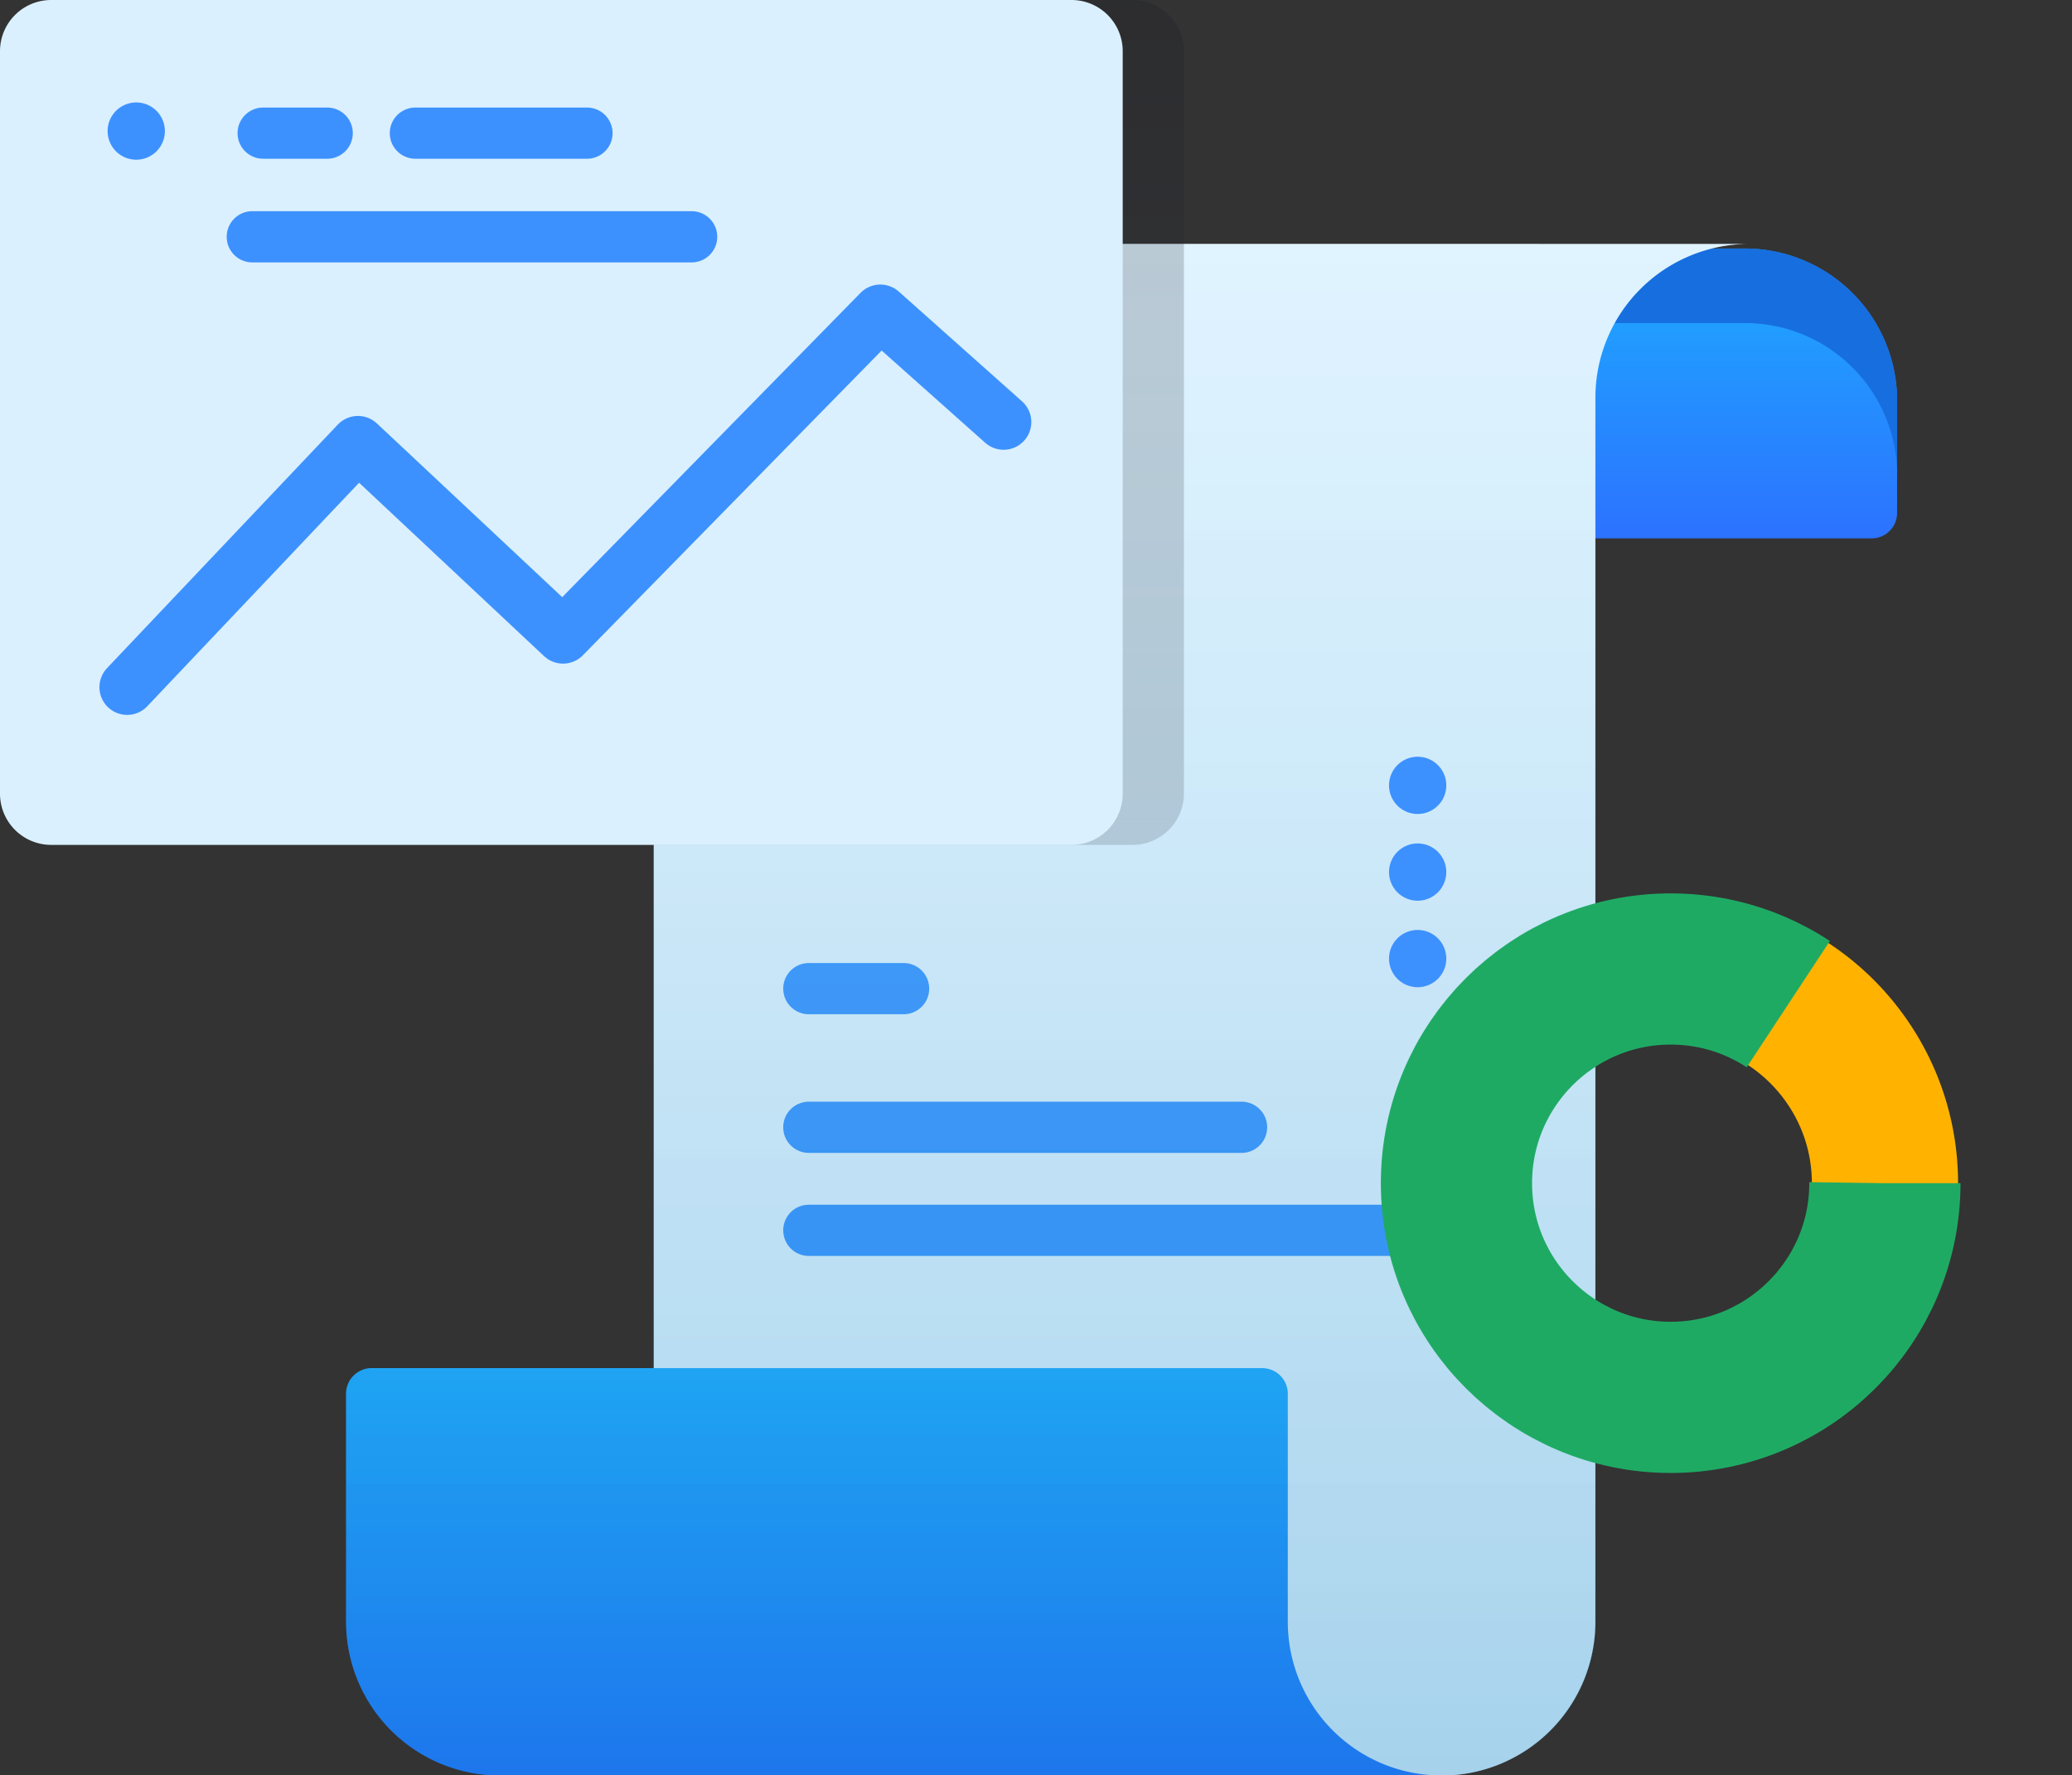
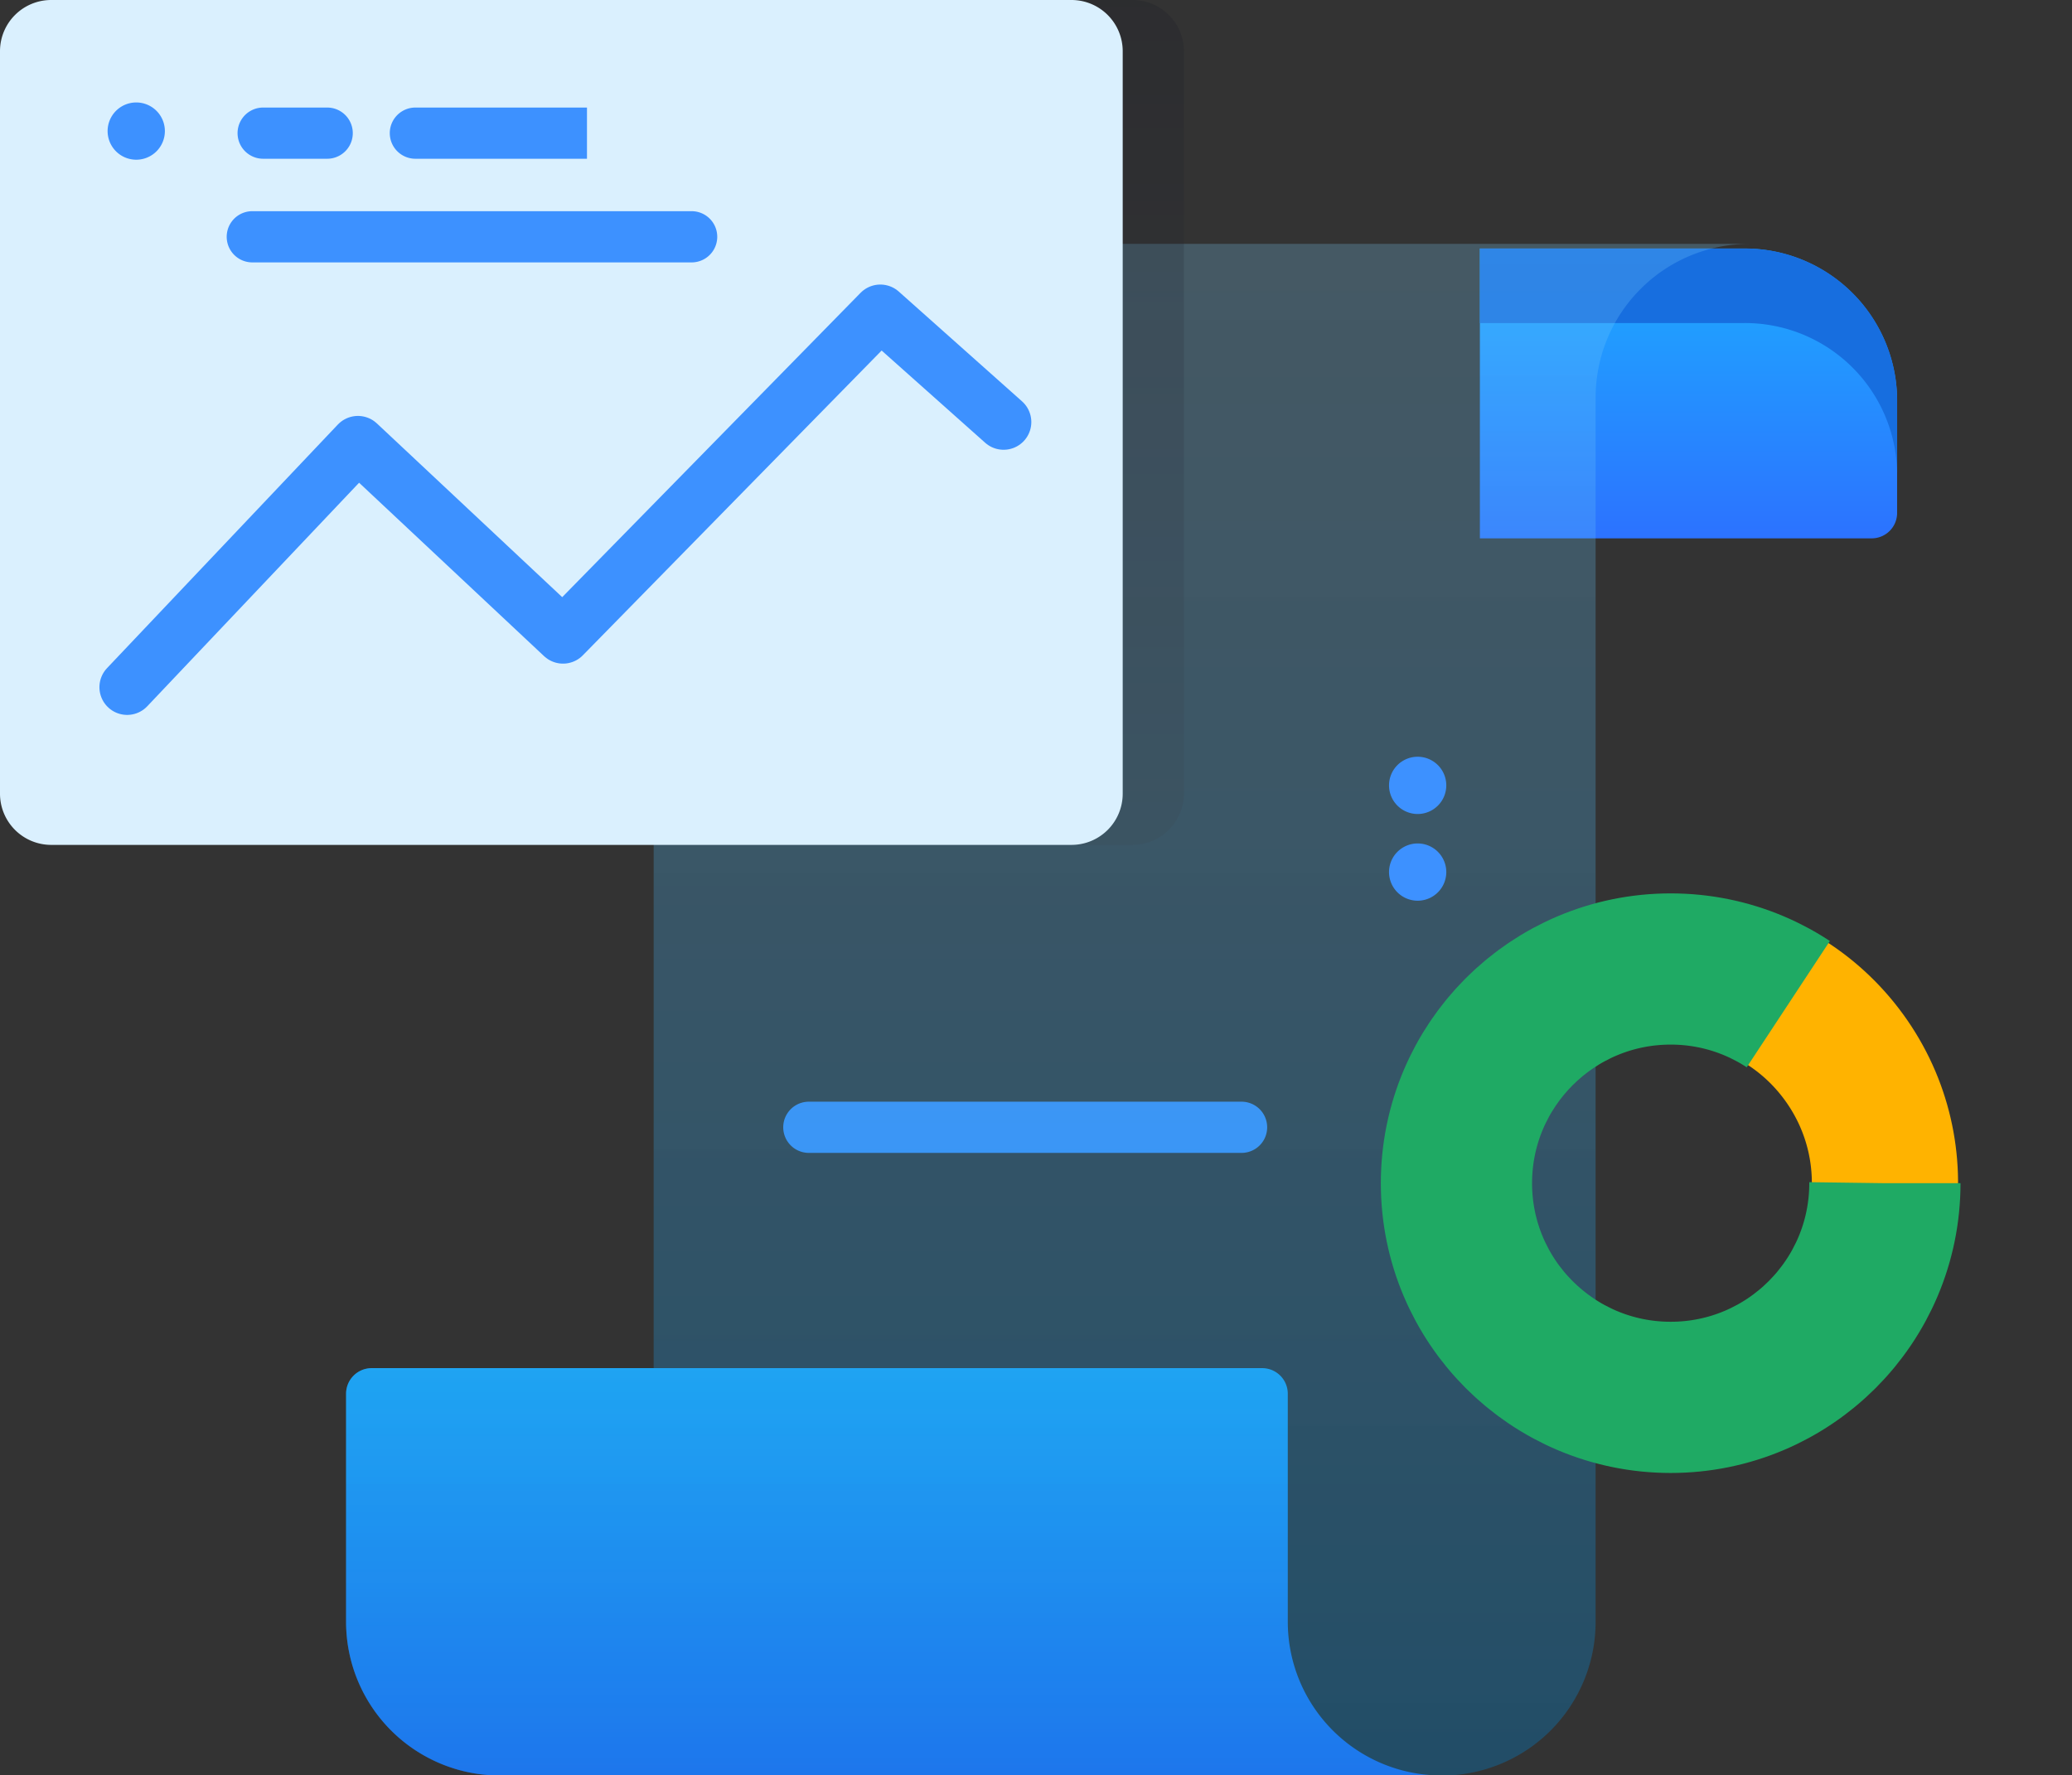
<svg xmlns="http://www.w3.org/2000/svg" width="82.213" height="70.456" viewBox="0 0 82.213 70.456">
  <rect x="0" y="0" width="82.213" height="70.456" fill="#333333" stroke="none" />
  <defs>
    <style>.a{fill:url(#a);}.b{fill:#176edf;}.c{fill:#fff;}.d{fill:#3d91ff;}.e{fill:url(#c);}.f{opacity:0.2;fill:url(#d);}.g{fill:#daf0fe;}.h,.i,.j,.l{fill:none;}.h{stroke:#3d91ff;stroke-linecap:round;stroke-linejoin:round;stroke-width:2.2px;}.i{stroke:#ffb300;stroke-width:5.8px;stroke-dasharray:123;}.j{stroke:#1faa64;stroke-width:6px;stroke-dasharray:45 49;}.k{stroke:none;}</style>
    <linearGradient id="a" x1="0.5" x2="0.5" y2="1" gradientUnits="objectBoundingBox">
      <stop offset="0" stop-color="#1dacff" />
      <stop offset="1" stop-color="#2c72ff" />
    </linearGradient>
    <linearGradient id="c" x1="0.5" x2="0.5" y2="1" gradientUnits="objectBoundingBox">
      <stop offset="0" stop-color="#7ed0ff" stop-opacity="0.239" />
      <stop offset="1" stop-color="#007ec8" stop-opacity="0.349" />
    </linearGradient>
    <linearGradient id="d" x1="0.5" x2="0.5" y2="1" gradientUnits="objectBoundingBox">
      <stop offset="0" stop-color="#111420" />
      <stop offset="1" stop-color="#3d4550" />
    </linearGradient>
  </defs>
  <g transform="translate(-19.097 -59.823)">
    <g transform="translate(19.097 59.823)">
      <g transform="translate(0 0)">
        <g transform="translate(13.732 9.681)">
          <g transform="translate(44.987 0)">
            <path class="a" d="M366.686,139.97v-4.492a6.05,6.05,0,0,0-6.1-6H350.131v11.5H365.67A1.008,1.008,0,0,0,366.686,139.97Z" transform="translate(-350.131 -129.295)" />
            <path class="b" d="M366.69,135.456v2.959a6.039,6.039,0,0,0-6.1-5.977H350.135v-2.959h10.458A6.037,6.037,0,0,1,366.69,135.456Z" transform="translate(-350.134 -129.299)" />
          </g>
-           <path class="c" d="M232.3,129.474a6.1,6.1,0,0,0-6.1,6.1v48.581a6.1,6.1,0,0,1-6.1,6.1H188.839V135.571a6.1,6.1,0,0,1,6.1-6.1Z" transform="translate(-176.631 -129.474)" />
          <path class="a" d="M166.131,359.065v-9.049A1.016,1.016,0,0,0,165.115,349H129.782a1.016,1.016,0,0,0-1.016,1.016v9.049a6.1,6.1,0,0,0,6.1,6.1h37.365A6.1,6.1,0,0,1,166.131,359.065Z" transform="translate(-128.766 -304.387)" />
          <g transform="translate(17.345 28.537)">
            <g transform="translate(0 5.501)">
              <path class="d" d="M232.3,299H215.13a1.016,1.016,0,1,1,0-2.032H232.3a1.016,1.016,0,0,1,0,2.032Z" transform="translate(-214.114 -296.967)" />
            </g>
-             <path class="d" d="M218.89,271.929h-3.76a1.016,1.016,0,1,1,0-2.032h3.76a1.016,1.016,0,0,1,0,2.032Z" transform="translate(-214.114 -269.897)" />
            <g transform="translate(0 9.591)">
-               <path class="d" d="M239.619,319.124H215.13a1.016,1.016,0,1,1,0-2.032h24.489a1.016,1.016,0,0,1,0,2.032Z" transform="translate(-214.114 -317.092)" />
-             </g>
+               </g>
          </g>
        </g>
        <path class="e" d="M147.071,129.474a6.1,6.1,0,0,0-6.1,6.1v38.517H129.782a1.016,1.016,0,0,0-1.016,1.016v9.049a6.1,6.1,0,0,0,6.1,6.1h37.38a6.1,6.1,0,0,0,6.1-6.1V135.571a6.1,6.1,0,0,1,6.1-6.1H147.071Z" transform="translate(-115.035 -119.793)" />
        <path class="f" d="M104.123,115.368H63.25a2.042,2.042,0,0,1-2.052-2.032V83.871a2.042,2.042,0,0,1,2.052-2.032h40.873a2.042,2.042,0,0,1,2.052,2.032v29.465A2.042,2.042,0,0,1,104.123,115.368Z" transform="translate(-59.198 -81.839)" />
        <path class="g" d="M103.714,115.368H63.23a2.032,2.032,0,0,1-2.032-2.032V83.871a2.032,2.032,0,0,1,2.032-2.032h40.483a2.032,2.032,0,0,1,2.032,2.032v29.465A2.032,2.032,0,0,1,103.714,115.368Z" transform="translate(-61.198 -81.839)" />
        <g transform="translate(4.27 4.066)">
          <path class="d" d="M333.531,231.886a1.136,1.136,0,1,1,1.136-1.136A1.136,1.136,0,0,1,333.531,231.886Z" transform="translate(-281.551 -203.649)" />
          <path class="d" d="M83.346,104.119a1.136,1.136,0,1,1,1.136-1.136A1.136,1.136,0,0,1,83.346,104.119Z" transform="translate(-82.21 -101.847)" />
          <g transform="translate(50.844 29.402)">
            <path class="d" d="M333.531,248.8a1.136,1.136,0,1,1,1.136-1.136A1.136,1.136,0,0,1,333.531,248.8Z" transform="translate(-332.395 -246.524)" />
-             <path class="d" d="M334.667,264.57a1.136,1.136,0,1,1-1.136-1.136,1.136,1.136,0,0,1,1.136,1.136" transform="translate(-332.395 -259.997)" />
          </g>
        </g>
        <g transform="translate(8.995 4.268)">
          <g transform="translate(0 4.111)">
            <path class="d" d="M123.907,125.1H106.475a1.016,1.016,0,0,1,0-2.032h17.432a1.016,1.016,0,1,1,0,2.032Z" transform="translate(-105.459 -123.066)" />
          </g>
          <g transform="translate(0.431)">
            <path class="d" d="M111.134,104.871h-2.54a1.016,1.016,0,1,1,0-2.032h2.54a1.016,1.016,0,1,1,0,2.032Z" transform="translate(-107.578 -102.839)" />
          </g>
          <g transform="translate(6.471)">
-             <path class="d" d="M145.123,104.871h-6.808a1.016,1.016,0,1,1,0-2.032h6.808a1.016,1.016,0,1,1,0,2.032Z" transform="translate(-137.299 -102.839)" />
+             <path class="d" d="M145.123,104.871h-6.808a1.016,1.016,0,1,1,0-2.032h6.808Z" transform="translate(-137.299 -102.839)" />
          </g>
        </g>
        <path class="h" d="M1.395,36.15l9.157-9.665,8.138,7.63L31.28,21.271l4.891,4.357" transform="translate(3.65 -8.879)" />
        <g transform="translate(54.789 35.454)">
          <circle class="i" cx="8.5" cy="8.5" r="8.5" transform="matrix(0.588, 0.809, -0.809, 0.588, 13.38, -0.373)" />
          <g class="j" transform="translate(0 0)">
-             <circle class="k" cx="11.5" cy="11.5" r="11.5" />
            <circle class="l" cx="11.5" cy="11.5" r="8.5" />
          </g>
        </g>
      </g>
    </g>
  </g>
</svg>